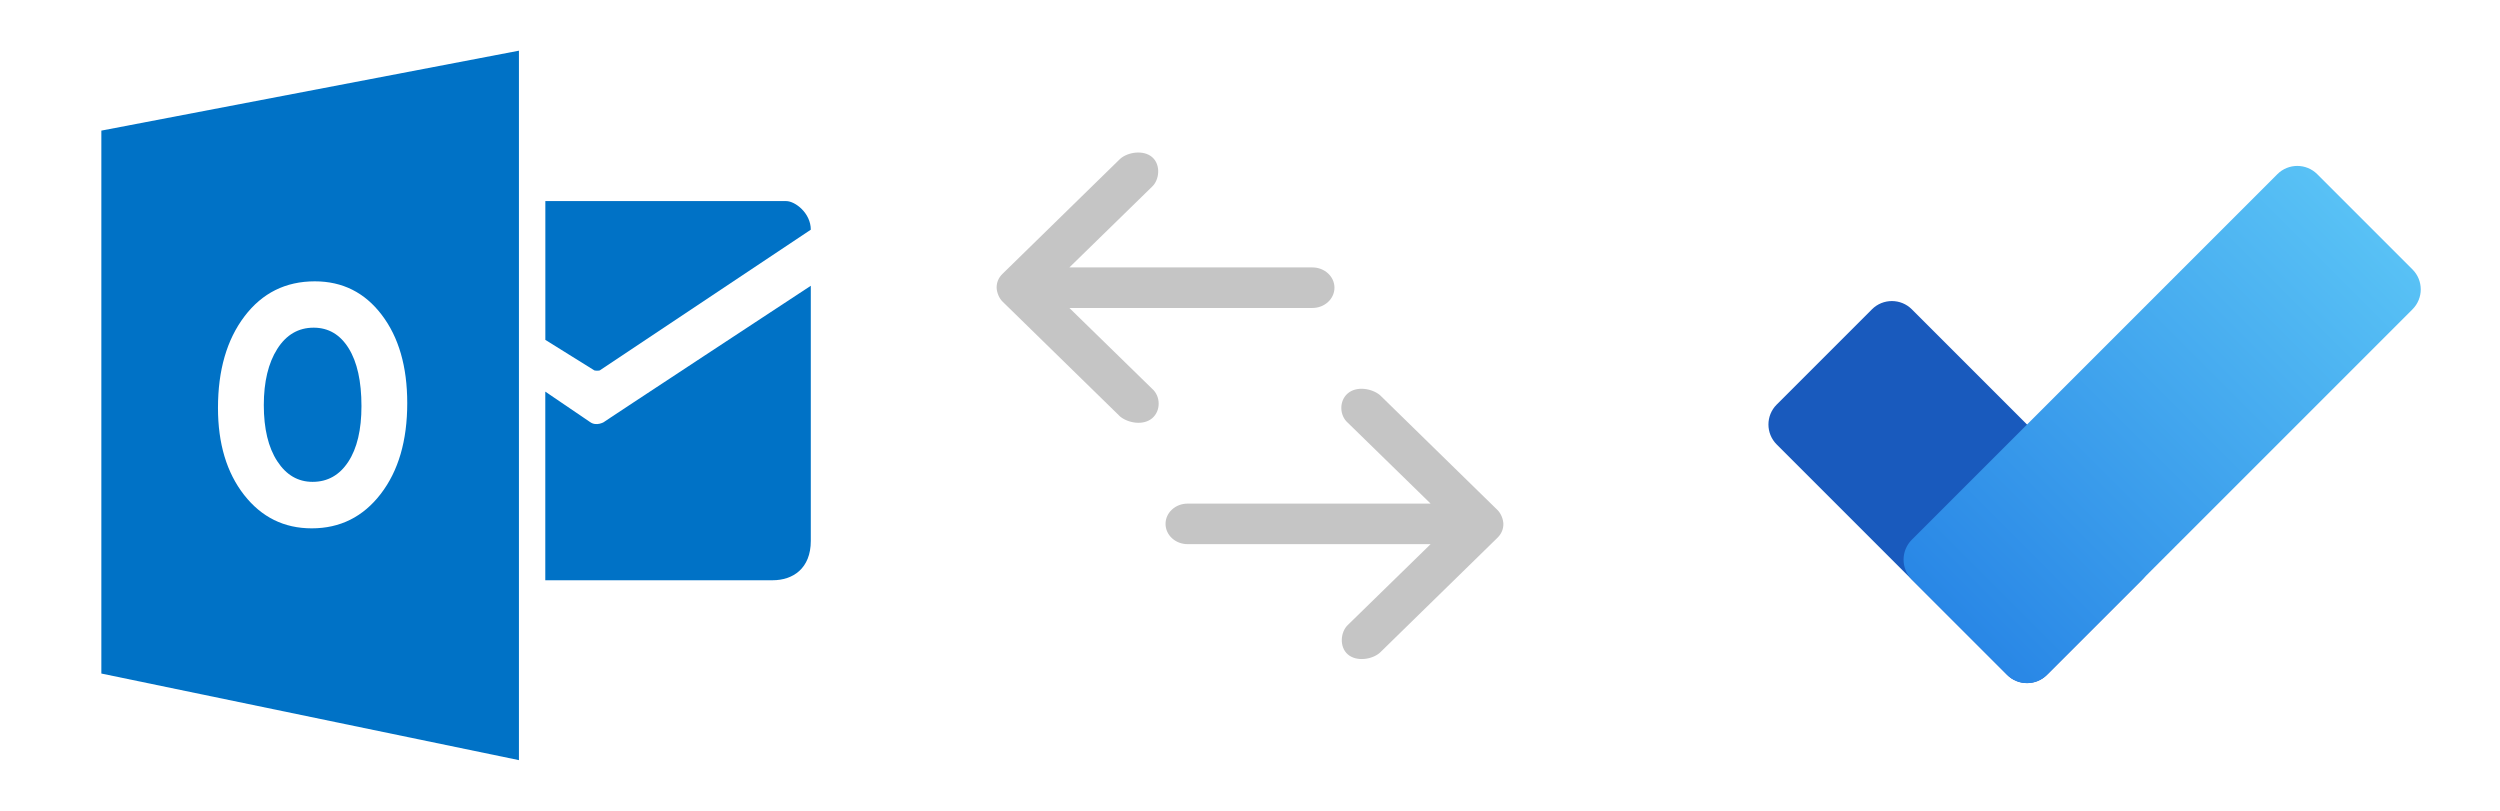
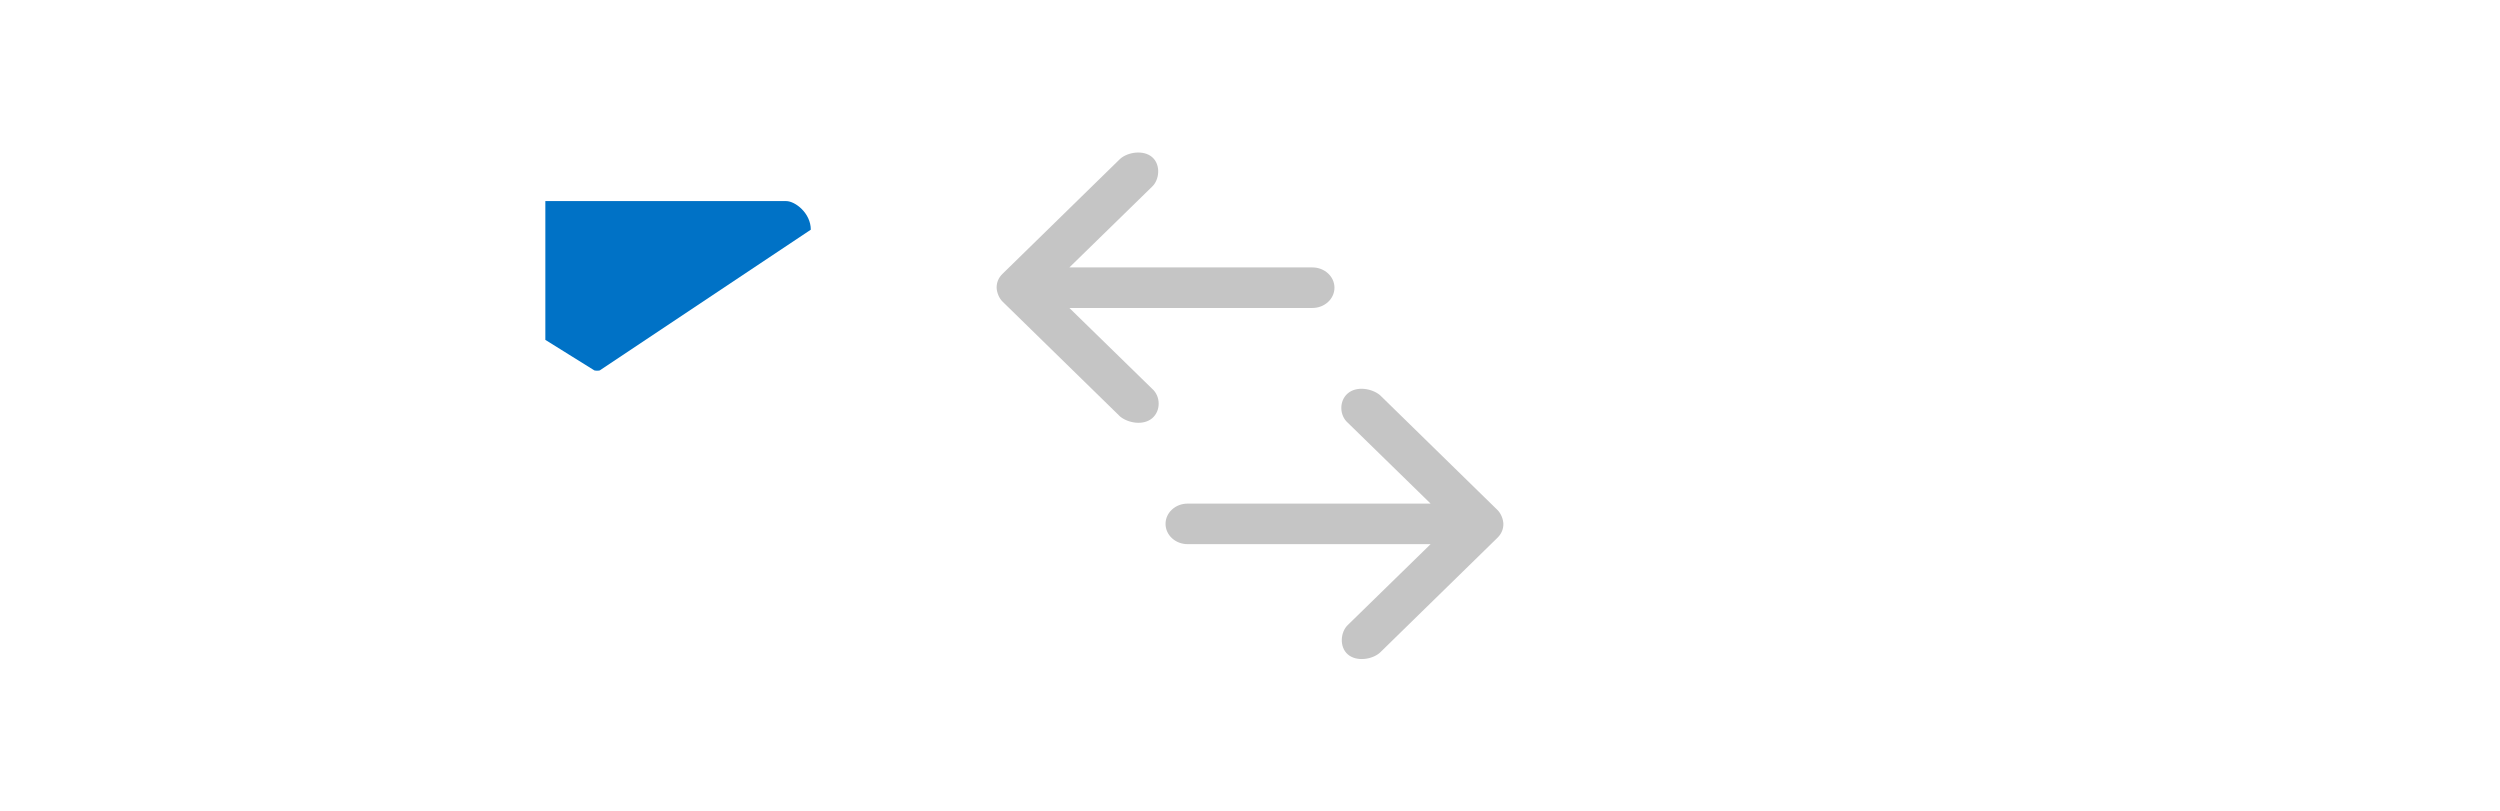
<svg xmlns="http://www.w3.org/2000/svg" width="370" height="120" viewBox="0 0 370 120" fill="none">
  <path d="M80.711 29.762V50.301L87.968 54.82C88.159 54.875 88.574 54.879 88.765 54.82L119.998 33.993C119.998 31.529 117.673 29.762 116.361 29.762H80.711Z" fill="#0072C6" />
-   <path d="M80.707 57.963L87.33 62.463C88.263 63.142 89.388 62.463 89.388 62.463C88.267 63.142 119.998 42.295 119.998 42.295V80.044C119.998 84.154 117.339 85.877 114.348 85.877H80.703V57.963H80.707Z" fill="#0072C6" />
-   <path d="M46.419 48.496C44.163 48.496 42.364 49.545 41.037 51.639C39.709 53.733 39.043 56.506 39.043 59.957C39.043 63.459 39.709 66.227 41.037 68.262C42.364 70.301 44.107 71.314 46.26 71.314C48.481 71.314 50.243 70.325 51.543 68.345C52.843 66.365 53.497 63.616 53.497 60.102C53.497 56.439 52.867 53.587 51.603 51.548C50.339 49.514 48.612 48.496 46.419 48.496Z" fill="#0072C6" />
-   <path d="M15 19.331V99.684L76.803 112.501V7.5L15 19.331ZM56.356 73.092C53.745 76.491 50.34 78.195 46.137 78.195C42.042 78.195 38.709 76.546 36.129 73.253C33.553 69.957 32.261 65.666 32.261 60.373C32.261 54.785 33.569 50.266 36.189 46.815C38.808 43.364 42.277 41.637 46.595 41.637C50.675 41.637 53.976 43.285 56.492 46.59C59.012 49.895 60.272 54.249 60.272 59.656C60.276 65.212 58.968 69.692 56.356 73.092Z" fill="#0072C6" />
  <path d="M222.5 77.534C222.47 76.819 222.15 75.992 221.617 75.471L204.226 58.47C203.047 57.496 200.787 57.094 199.47 58.22C198.173 59.33 198.211 61.482 199.504 62.596L211.732 74.534H175.761C173.96 74.534 172.5 75.877 172.5 77.534C172.5 79.191 173.96 80.534 175.761 80.534H211.732L199.504 92.472C198.391 93.498 198.185 95.725 199.47 96.847C200.754 97.969 203.095 97.611 204.226 96.597L221.617 79.596C222.212 79.015 222.502 78.332 222.5 77.534Z" fill="#C5C5C5" />
  <path d="M147.5 42.58C147.53 43.294 147.85 44.121 148.383 44.642L165.774 61.643C166.953 62.617 169.213 63.019 170.53 61.893C171.827 60.783 171.789 58.632 170.496 57.518L158.268 45.58L194.239 45.58C196.04 45.58 197.5 44.236 197.5 42.58C197.5 40.923 196.04 39.579 194.239 39.579L158.268 39.579L170.496 27.641C171.609 26.616 171.815 24.388 170.53 23.266C169.246 22.144 166.905 22.502 165.774 23.516L148.383 40.517C147.788 41.099 147.498 41.781 147.5 42.58Z" fill="#C5C5C5" />
  <g filter="url(#filter0_d_1510_5297)">
-     <path d="M277.049 42.951L262.951 57.049C261.321 58.679 261.321 61.321 262.951 62.951L297.049 97.049C298.679 98.679 301.321 98.679 302.951 97.049L317.049 82.951C318.679 81.321 318.679 78.679 317.049 77.049L282.951 42.951C281.321 41.321 278.679 41.321 277.049 42.951Z" fill="#195ABD" />
-     <path d="M357.049 37.049L342.951 22.951C341.321 21.321 338.679 21.321 337.049 22.951L282.951 77.049C281.321 78.679 281.321 81.321 282.951 82.951L297.049 97.049C298.679 98.679 301.321 98.679 302.951 97.049L357.049 42.951C358.679 41.321 358.679 38.679 357.049 37.049Z" fill="url(#paint0_linear_1510_5297)" />
-   </g>
+     </g>
  <defs>
    <filter id="filter0_d_1510_5297" x="258.902" y="21.729" width="102.196" height="82.2" filterUnits="userSpaceOnUse" color-interpolation-filters="sRGB">
      <feFlood flood-opacity="0" result="BackgroundImageFix" />
      <feColorMatrix in="SourceAlpha" type="matrix" values="0 0 0 0 0 0 0 0 0 0 0 0 0 0 0 0 0 0 127 0" result="hardAlpha" />
      <feOffset dy="2.828" />
      <feGaussianBlur stdDeviation="1.414" />
      <feColorMatrix type="matrix" values="0 0 0 0 0 0 0 0 0 0 0 0 0 0 0 0 0 0 0.1 0" />
      <feBlend mode="normal" in2="BackgroundImageFix" result="effect1_dropShadow_1510_5297" />
      <feBlend mode="normal" in="SourceGraphic" in2="effect1_dropShadow_1510_5297" result="shape" />
    </filter>
    <linearGradient id="paint0_linear_1510_5297" x1="290" y1="90" x2="350" y2="30" gradientUnits="userSpaceOnUse">
      <stop stop-color="#2987E6" />
      <stop offset="0.994" stop-color="#58C1F5" />
    </linearGradient>
  </defs>
</svg>